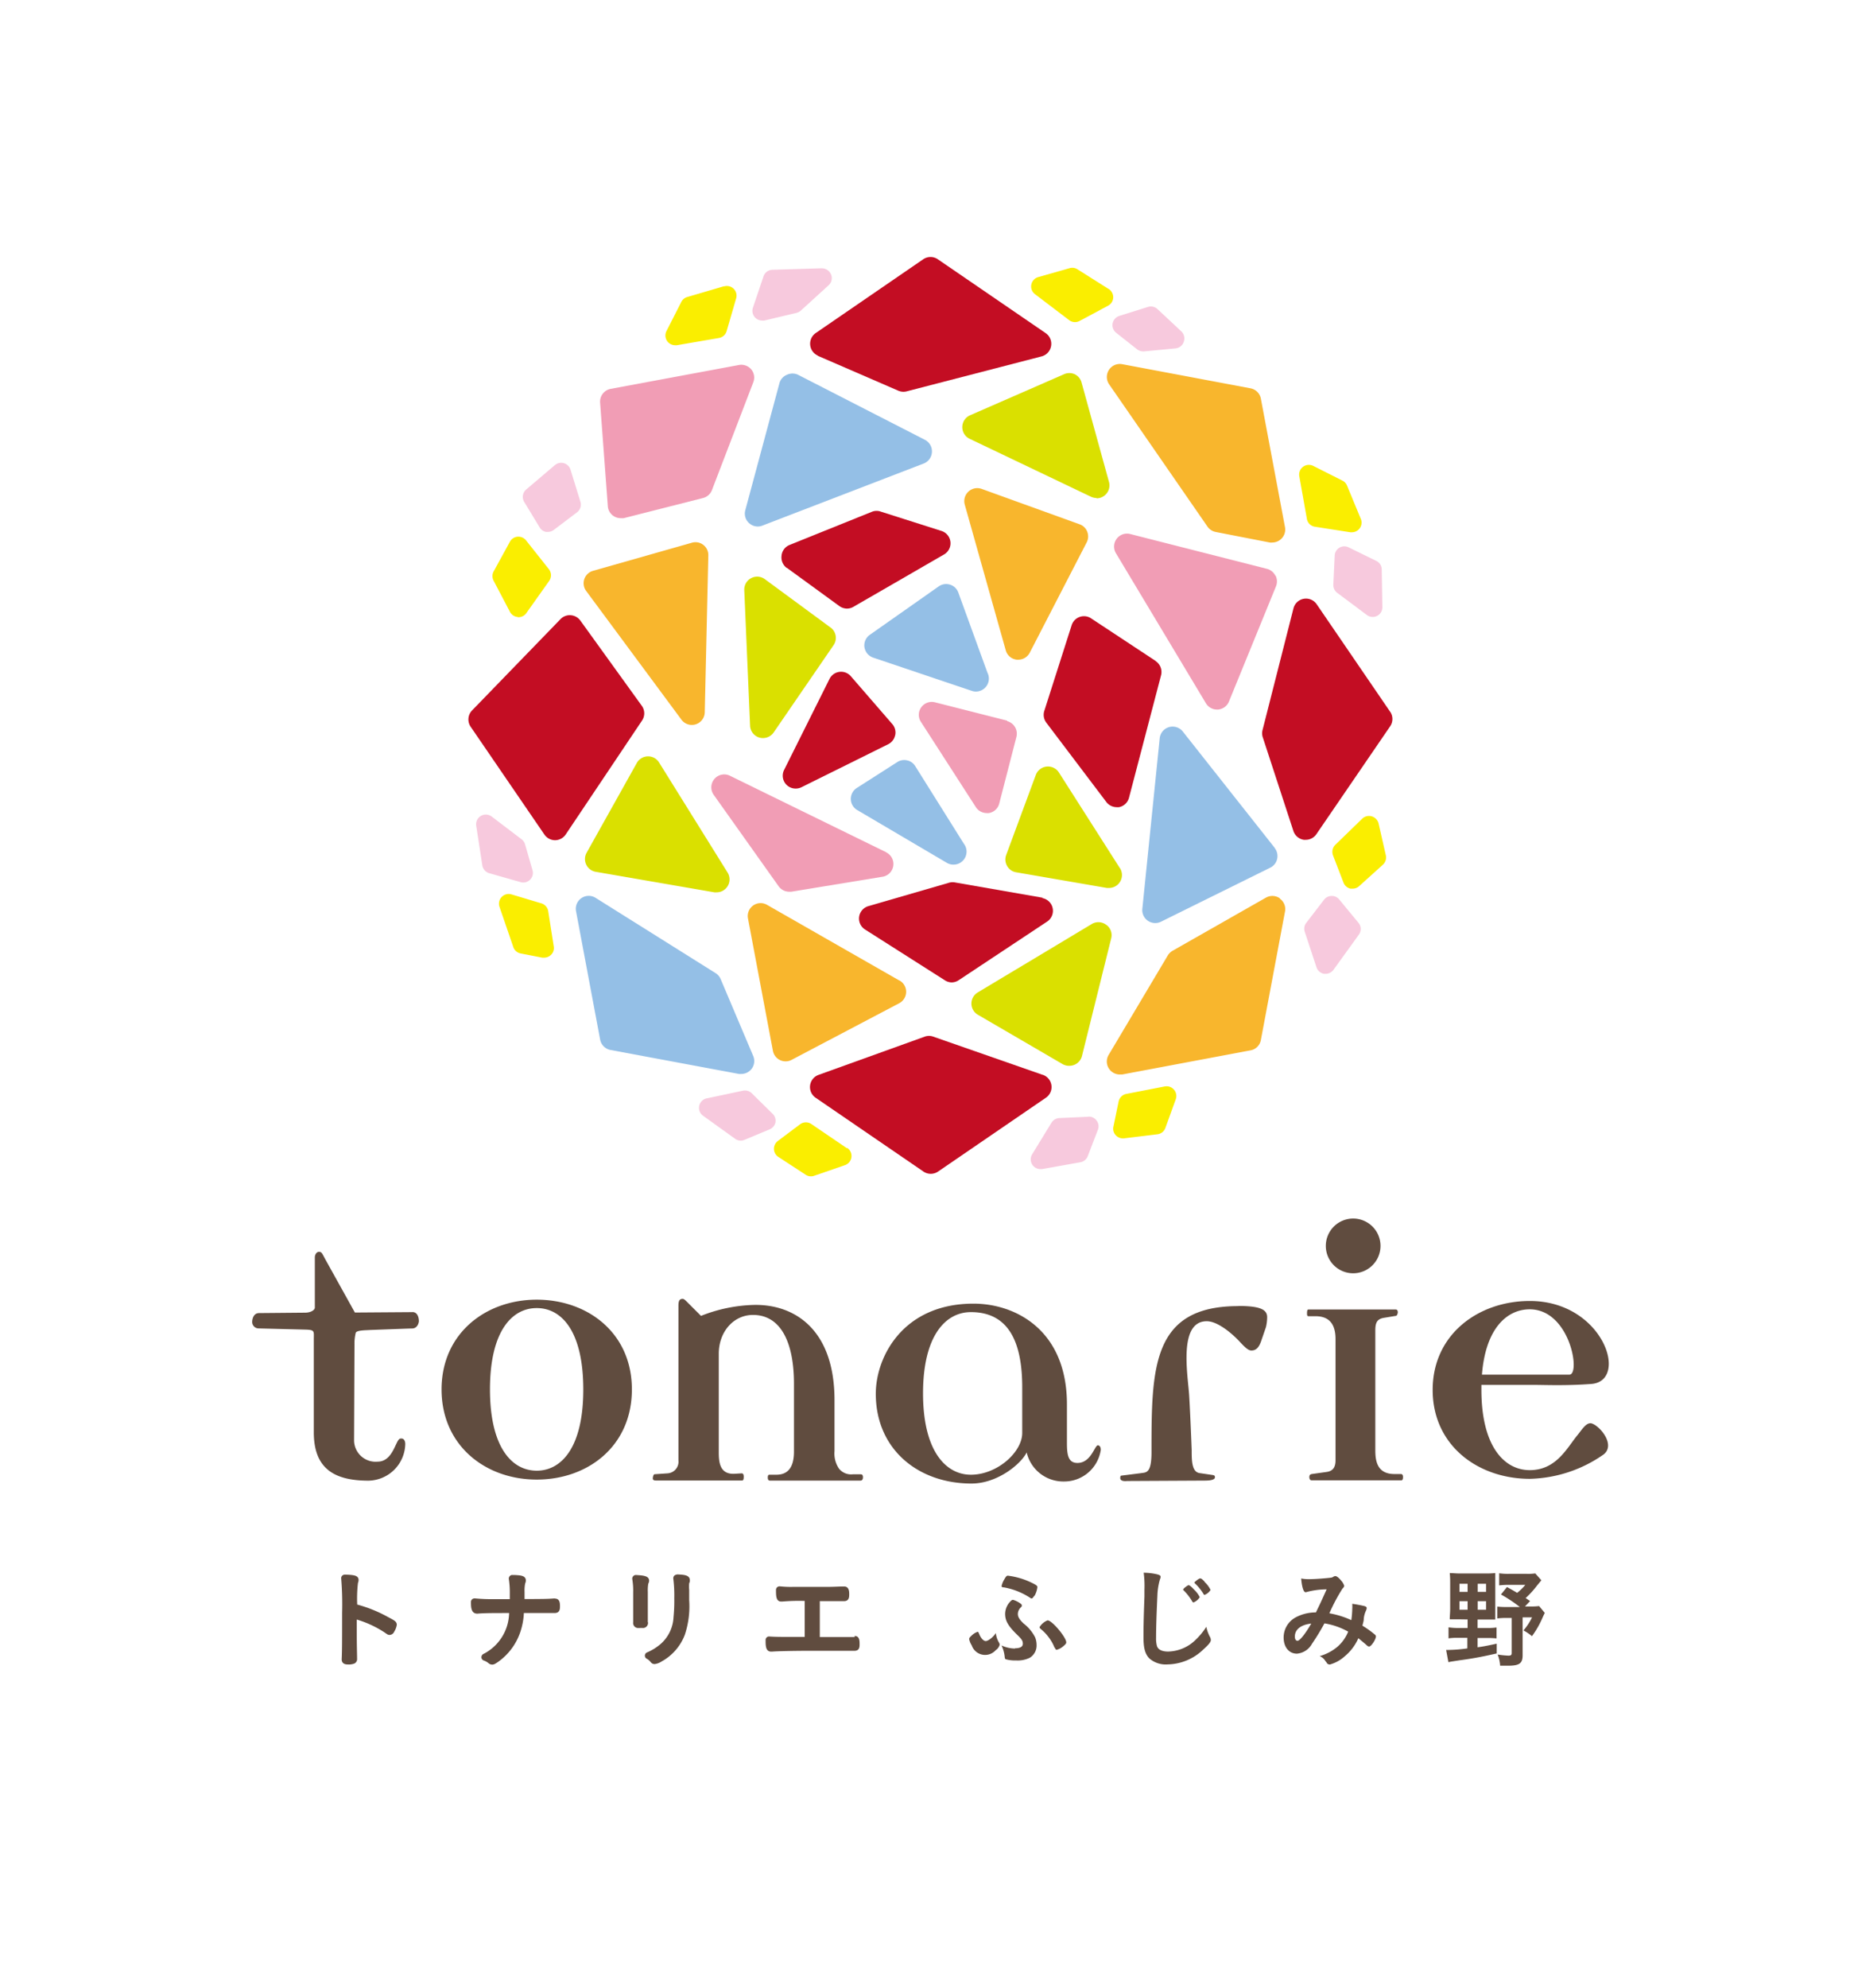
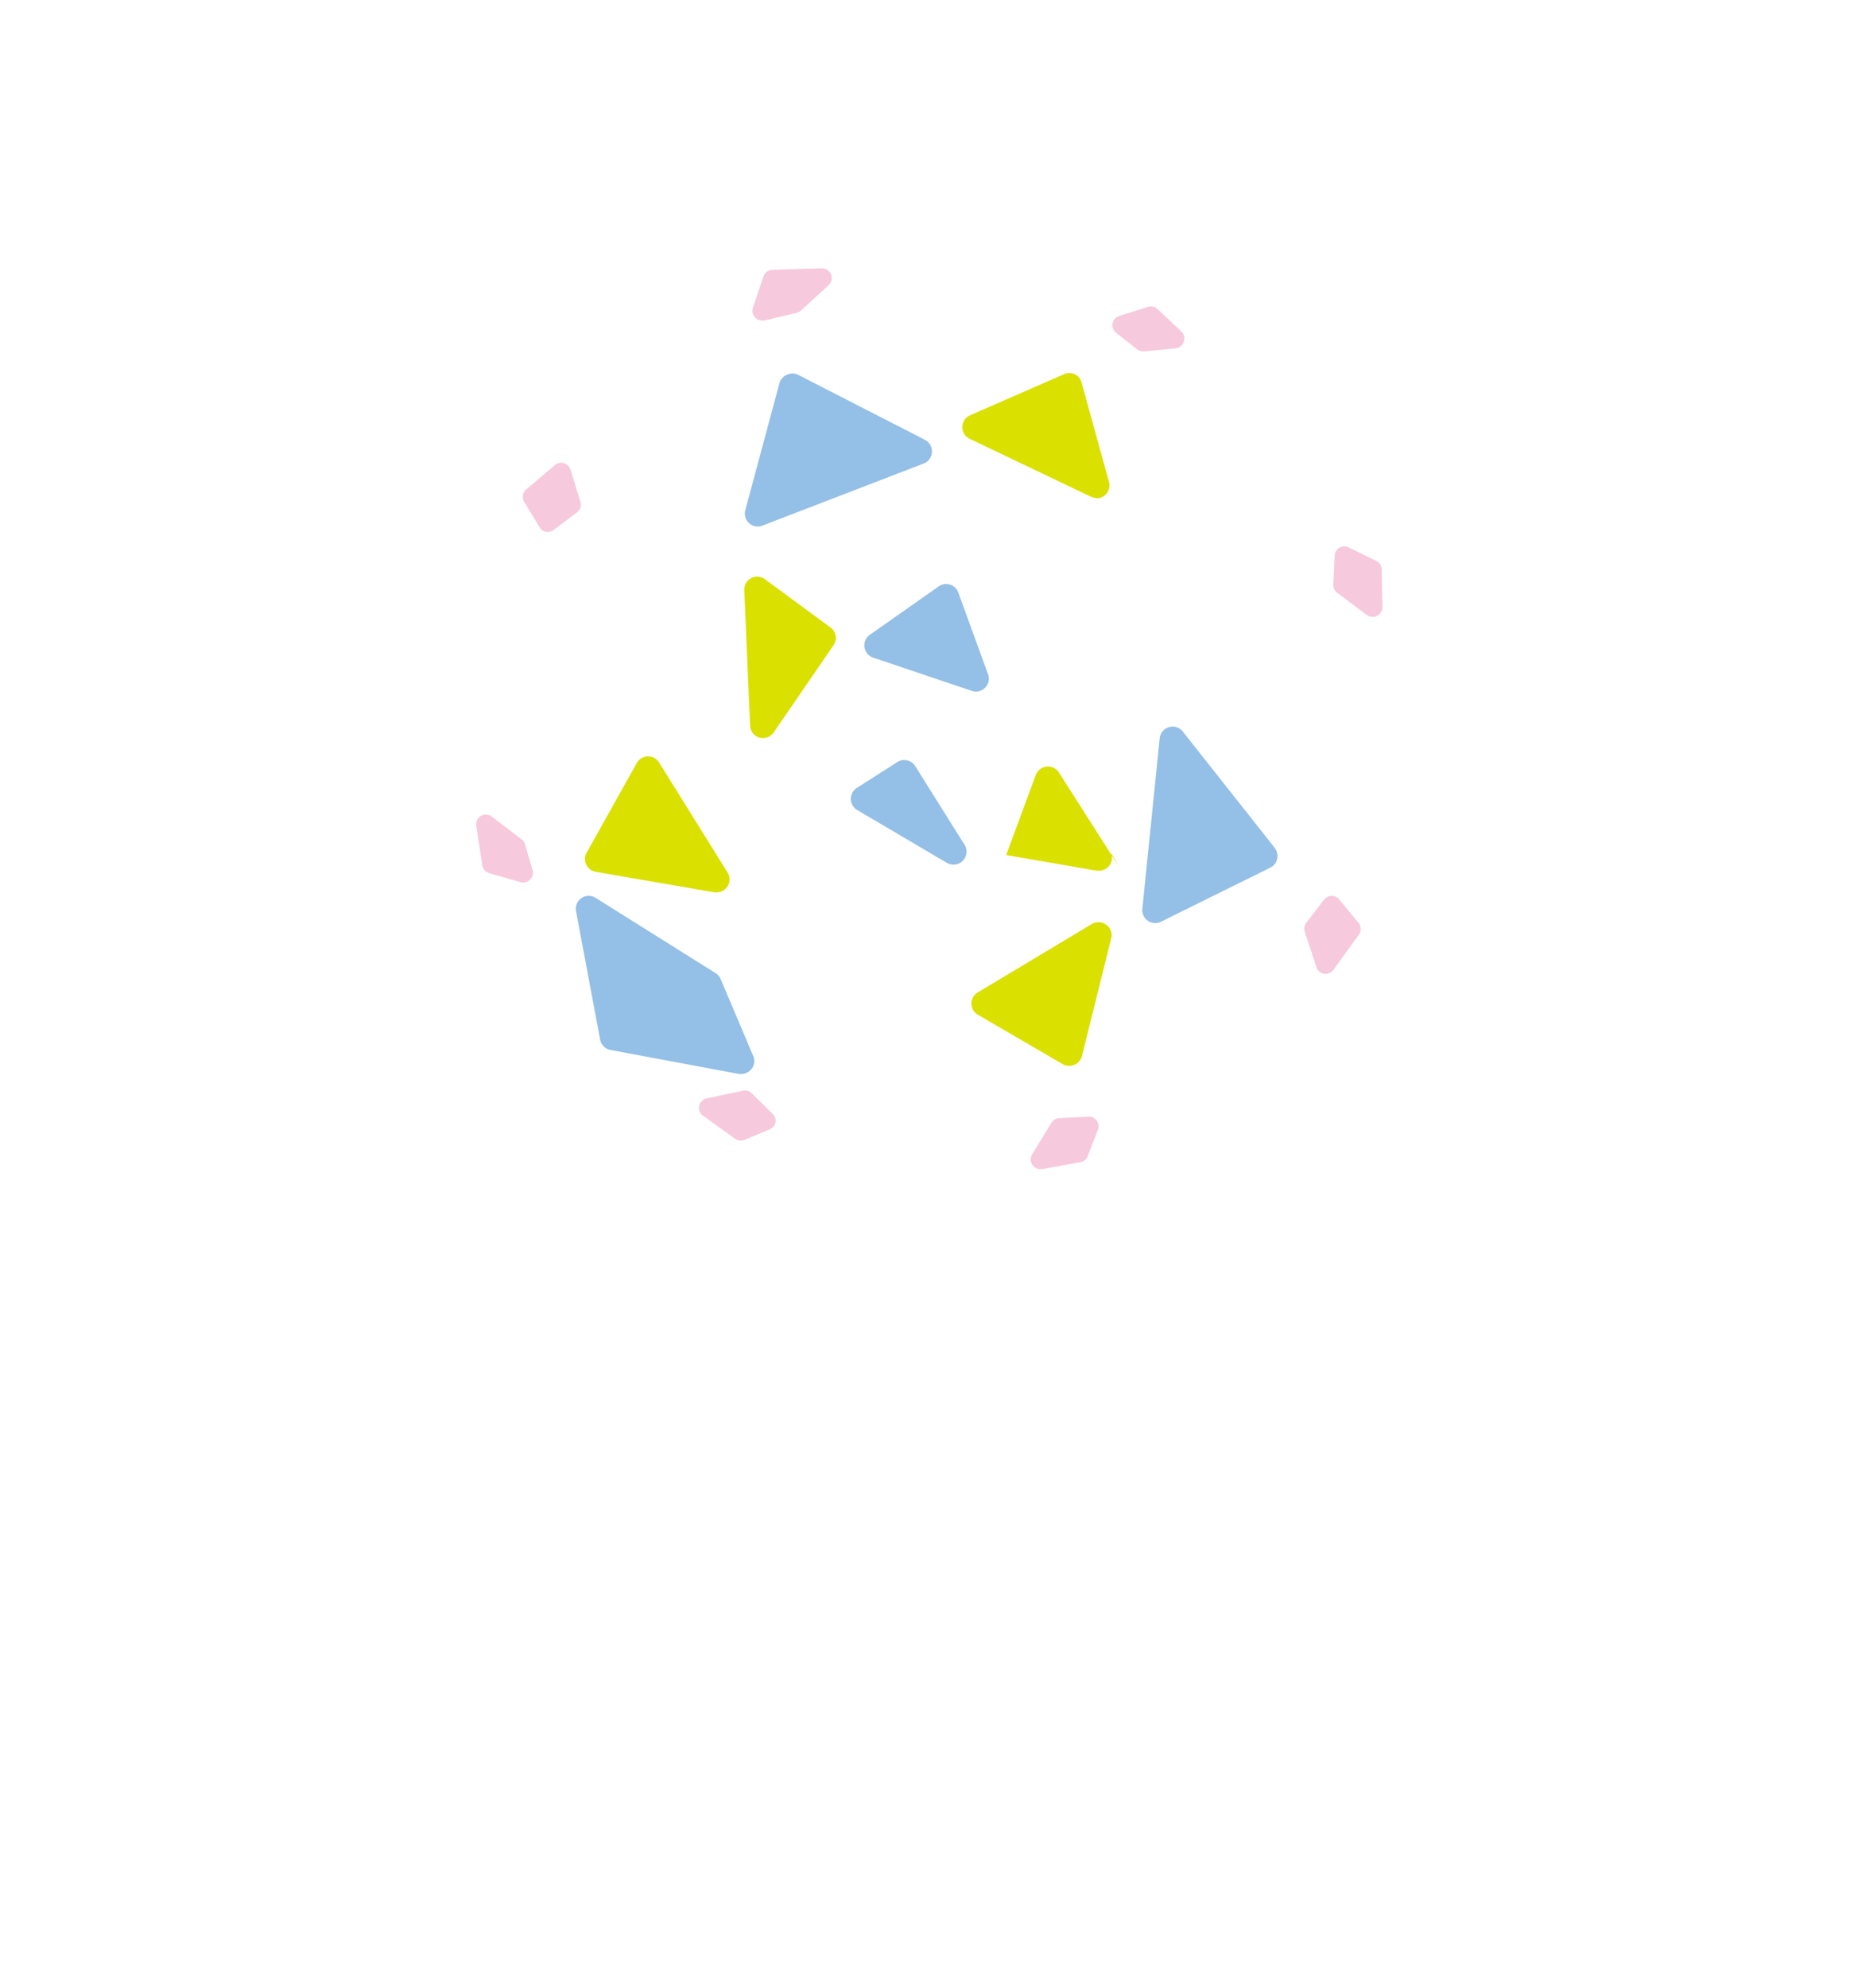
<svg xmlns="http://www.w3.org/2000/svg" id="レイヤー_1" data-name="レイヤー 1" viewBox="0 0 244.56 290.58" width="140" height="150">
  <defs>
    <style>.cls-1{fill:#c30d23}.cls-2{fill:#94bfe6}.cls-3{fill:#dae000}.cls-4{fill:#f8b62d}.cls-5{fill:#f19db5}.cls-6{fill:#faee00}.cls-7{fill:#f7c9dd}.cls-8{fill:#604c3f}</style>
  </defs>
-   <path class="cls-1" d="M106.27 52l11.82 5.12a1.93 1.93 0 00.75.15 1.84 1.84 0 00.47-.06l19.74-5.11a1.9 1.9 0 00.59-3.4l-15.78-10.8a1.88 1.88 0 00-2.13 0L106 48.69a1.9 1.9 0 00.32 3.3M190.07 104.11l-10.79-15.78a1.89 1.89 0 00-3.39.6l-4.52 17.77a1.88 1.88 0 000 1l4.51 13.79a1.9 1.9 0 001.53 1.28 1.23 1.23 0 00.27 0 1.88 1.88 0 001.56-.82l10.79-15.77a1.9 1.9 0 000-2.14M101.76 83l7.7 5.6a1.93 1.93 0 001.12.37 1.88 1.88 0 00.94-.26l13.25-7.65a1.89 1.89 0 00-.37-3.44l-8.86-2.82a1.82 1.82 0 00-1.28 0l-12.09 4.87a1.87 1.87 0 00-1.17 1.6 1.92 1.92 0 00.76 1.76M139.2 131.24L126.35 129a1.92 1.92 0 00-.86.05l-11.79 3.42a1.89 1.89 0 00-.49 3.41l11.7 7.44a1.87 1.87 0 001 .3 1.9 1.9 0 001-.32l12.94-8.57a1.89 1.89 0 00-.71-3.44M139.2 157.13l-16-5.58a1.82 1.82 0 00-1.26 0l-15.53 5.59a1.89 1.89 0 00-.42 3.34l15.77 10.79a1.9 1.9 0 001.07.33 1.92 1.92 0 001.07-.33l15.77-10.79a1.89 1.89 0 00-.44-3.35M71.57 90.72a1.91 1.91 0 00-1.4-.78 1.87 1.87 0 00-1.5.57l-12.94 13.35a1.89 1.89 0 00-.2 2.39L66.31 122a1.9 1.9 0 001.56.83 1.89 1.89 0 001.56-.84l11.15-16.63a1.88 1.88 0 000-2.15zM155.75 96.64l-9.46-6.24a1.89 1.89 0 00-2.85 1l-4 12.52a1.89 1.89 0 00.29 1.72l8.81 11.64a1.91 1.91 0 001.46.72 2.33 2.33 0 00.37 0 1.89 1.89 0 001.46-1.38l4.69-17.91a1.91 1.91 0 00-.79-2.06M117.63 107.47a1.88 1.88 0 00-.42-1.61l-6.07-7a1.89 1.89 0 00-3.12.39l-6.64 13.3a1.88 1.88 0 001.69 2.73 1.94 1.94 0 00.84-.19l12.71-6.3a1.89 1.89 0 001-1.32" />
  <path class="cls-2" d="M92.09 143.12a1.88 1.88 0 00-.74-.86l-17.54-11a1.89 1.89 0 00-2.86 2L74.47 152a1.9 1.9 0 001.53 1.5l18.77 3.5a2 2 0 00.35 0 1.9 1.9 0 001.47-.7 1.88 1.88 0 00.27-1.92zM123 66.1a1.89 1.89 0 00-1-1.79l-18.58-9.52a1.9 1.9 0 00-1.63 0A1.85 1.85 0 00100.7 56l-5 18.59a1.86 1.86 0 00.56 1.89 1.89 1.89 0 001.27.49 1.77 1.77 0 00.67-.13l23.55-9.06A1.89 1.89 0 00123 66.1M126.86 86.62a1.87 1.87 0 00-1.21-1.15 1.9 1.9 0 00-1.65.25l-10.08 7.08a1.89 1.89 0 00-.79 1.82 1.92 1.92 0 001.28 1.52l14.43 4.86a1.8 1.8 0 00.6.1 1.9 1.9 0 001.89-1.9 1.83 1.83 0 00-.2-.84zM120.56 112a1.84 1.84 0 00-1.19-.84 1.88 1.88 0 00-1.44.25L112 115.2a1.89 1.89 0 00.07 3.22l13.1 7.71a1.86 1.86 0 001 .27 1.9 1.9 0 001.5-3.06zM173.13 123.93l-13.44-17a1.9 1.9 0 00-3.37 1l-2.54 24.93a1.89 1.89 0 001.89 2.08 1.87 1.87 0 00.83-.19l16-7.91a1.85 1.85 0 001-1.28 1.9 1.9 0 00-.36-1.59" />
-   <path class="cls-3" d="M108.16 91.73l-9.61-7.07a1.89 1.89 0 00-3 1.6l.85 19.83a1.89 1.89 0 001.37 1.74 1.91 1.91 0 002.08-.75l8.76-12.76a1.88 1.88 0 00-.44-2.59M147.07 72.85a1.85 1.85 0 001.22-.44 1.89 1.89 0 00.6-2l-4-14.49a1.88 1.88 0 00-1-1.21 1.91 1.91 0 00-1.57 0l-13.74 6a1.89 1.89 0 00-.06 3.44l17.75 8.47a1.88 1.88 0 00.81.18M148.48 135.19a1.88 1.88 0 00-2.09-.11l-16.68 10a1.89 1.89 0 000 3.26l12.4 7.22a1.88 1.88 0 001 .25 1.92 1.92 0 00.74-.15 1.89 1.89 0 001.1-1.28l4.27-17.18a1.86 1.86 0 00-.71-2M83.09 111.47a1.89 1.89 0 00-3.26.07l-7.34 13.12a1.89 1.89 0 001.33 2.79l17.36 3a1.73 1.73 0 00.32 0 1.89 1.89 0 001.61-2.89zM150.5 126.92l-8.93-14a1.9 1.9 0 00-3.37.36L133.86 125a1.91 1.91 0 00.14 1.6 1.86 1.86 0 001.32.92l13.27 2.29h.32a1.89 1.89 0 001.59-2.91" />
-   <path class="cls-4" d="M163.32 77a1.91 1.91 0 001.2.77l7.91 1.54a1.47 1.47 0 00.36 0 1.92 1.92 0 001.33-.55 1.9 1.9 0 00.53-1.69l-3.53-18.79a1.9 1.9 0 00-1.51-1.51l-18.78-3.53a1.9 1.9 0 00-1.91 2.94zM173.89 131.32a1.91 1.91 0 00-2-.11l-13.7 7.79a2 2 0 00-.69.68l-8.65 14.54a1.88 1.88 0 00.08 2.05 1.9 1.9 0 001.55.81h.35l18.78-3.53a1.87 1.87 0 001.51-1.51l3.53-18.78a1.87 1.87 0 00-.76-1.89M118.25 143.35l-19.39-11.08a1.87 1.87 0 00-2 .1 1.89 1.89 0 00-.77 1.89l3.65 19.36a1.89 1.89 0 001.86 1.54 1.85 1.85 0 00.88-.22l15.74-8.28a1.89 1.89 0 00.06-3.31M89.56 79.66a1.86 1.86 0 00-1.67-.32l-14.47 4.11a1.89 1.89 0 00-1 2.94l13.94 18.82a1.89 1.89 0 003.41-1.08l.52-22.93a1.86 1.86 0 00-.73-1.54M144.58 76.64l-14.31-5.17a1.9 1.9 0 00-2.47 2.29l6 21.31a1.88 1.88 0 001.62 1.37h.2a1.9 1.9 0 001.68-1l8.34-16.15a1.89 1.89 0 00.08-1.56 1.85 1.85 0 00-1.11-1.08" />
-   <path class="cls-5" d="M116.31 124.59l-22.85-11.18a1.89 1.89 0 00-2.38 2.79l9.5 13.37a1.9 1.9 0 001.54.79h.31l13.36-2.19a1.89 1.89 0 00.52-3.56M173.24 84.16a1.89 1.89 0 00-1.23-1l-20-5.09a1.89 1.89 0 00-2.09 2.81l13.16 21.93a1.89 1.89 0 001.62.92h.14a1.9 1.9 0 001.61-1.17l6.88-16.84a1.91 1.91 0 00-.06-1.57M134 105.35l-10.56-2.68a1.89 1.89 0 00-2 .73 1.87 1.87 0 00-.05 2.13l8.04 12.47a1.89 1.89 0 001.59.86 1.67 1.67 0 00.31 0 1.87 1.87 0 001.52-1.4l2.51-9.73a1.9 1.9 0 00-1.37-2.31M96.88 55.86a1.88 1.88 0 00-.31-1.86 1.9 1.9 0 00-1.81-.64L76 56.85a1.9 1.9 0 00-1.54 2L75.59 74a1.88 1.88 0 001.88 1.75 2.3 2.3 0 00.45 0l11.58-2.94a1.9 1.9 0 001.32-1.16z" />
-   <path class="cls-6" d="M92.6 41.84l-5.39 1.58a1.42 1.42 0 00-.87.72l-2.17 4.26a1.43 1.43 0 00.12 1.49 1.44 1.44 0 001.14.58h.25l6.17-1.06a1.42 1.42 0 001.12-1l1.39-4.79a1.41 1.41 0 00-1.76-1.75M148.84 42.24l-4.55-2.87a1.39 1.39 0 00-1.14-.17l-4.61 1.31a1.42 1.42 0 00-1 1.1 1.4 1.4 0 00.53 1.39l5 3.8a1.41 1.41 0 001.53.12l4.17-2.23a1.41 1.41 0 00.75-1.19 1.46 1.46 0 00-.66-1.26M184.41 77.81a1.41 1.41 0 001.31-2l-2-4.83a1.42 1.42 0 00-.67-.72l-4.27-2.15a1.43 1.43 0 00-1.49.13 1.42 1.42 0 00-.55 1.38l1.1 6.17A1.4 1.4 0 00179 77l5.19.81a.82.82 0 00.22 0M189.39 125l-1.06-4.66a1.46 1.46 0 00-1-1 1.43 1.43 0 00-1.39.35l-3.94 3.82a1.45 1.45 0 00-.33 1.53l1.54 4a1.44 1.44 0 001 .87h.33a1.39 1.39 0 00.95-.36l3.48-3.14a1.43 1.43 0 00.43-1.37M157.1 158.82l-5.67 1.1a1.43 1.43 0 00-1.12 1.11l-.76 3.68a1.4 1.4 0 00.34 1.25 1.43 1.43 0 001 .46h.17l4.93-.6a1.41 1.41 0 001.16-.92l1.52-4.2a1.42 1.42 0 00-1.61-1.87M110.57 167.86l-5.18-3.52a1.43 1.43 0 00-1.65 0l-3.28 2.46a1.44 1.44 0 00-.57 1.18 1.41 1.41 0 00.63 1.14l4 2.61a1.38 1.38 0 00.78.24 1.29 1.29 0 00.47-.08l4.52-1.56a1.42 1.42 0 00.33-2.51M66.87 133.2a1.43 1.43 0 00-1-1.14l-4.38-1.31a1.42 1.42 0 00-1.75 1.81l2 5.82a1.42 1.42 0 001.07 1L66 140h.27a1.46 1.46 0 001-.4 1.39 1.39 0 00.41-1.25zM62.42 90.23h.09a1.4 1.4 0 001.16-.6L67 84.94a1.43 1.43 0 000-1.69L63.63 79a1.44 1.44 0 00-1.23-.54 1.41 1.41 0 00-1.13.73l-2.39 4.36a1.44 1.44 0 000 1.34l2.39 4.55a1.41 1.41 0 001.16.76" />
+   <path class="cls-3" d="M108.16 91.73l-9.61-7.07a1.89 1.89 0 00-3 1.6l.85 19.83a1.89 1.89 0 001.37 1.74 1.91 1.91 0 002.08-.75l8.76-12.76a1.88 1.88 0 00-.44-2.59M147.07 72.85a1.85 1.85 0 001.22-.44 1.89 1.89 0 00.6-2l-4-14.49a1.88 1.88 0 00-1-1.21 1.91 1.91 0 00-1.57 0l-13.74 6a1.89 1.89 0 00-.06 3.44l17.75 8.47a1.88 1.88 0 00.81.18M148.48 135.19a1.88 1.88 0 00-2.09-.11l-16.68 10a1.89 1.89 0 000 3.26l12.4 7.22a1.88 1.88 0 001 .25 1.92 1.92 0 00.74-.15 1.89 1.89 0 001.1-1.28l4.27-17.18a1.86 1.86 0 00-.71-2M83.09 111.47a1.89 1.89 0 00-3.26.07l-7.34 13.12a1.89 1.89 0 001.33 2.79l17.36 3a1.73 1.73 0 00.32 0 1.89 1.89 0 001.61-2.89zM150.5 126.92l-8.93-14a1.9 1.9 0 00-3.37.36L133.86 125l13.27 2.29h.32a1.89 1.89 0 001.59-2.91" />
  <path class="cls-7" d="M106.89 39.22l-7.24.22a1.41 1.41 0 00-1.3 1L96.81 45a1.42 1.42 0 001.35 1.86 1.73 1.73 0 00.32 0l4.71-1.12a1.47 1.47 0 00.63-.33l4.07-3.71a1.4 1.4 0 00.35-1.58 1.44 1.44 0 00-1.35-.89M156 45.19a1.42 1.42 0 00-1.4-.32l-4.17 1.31a1.45 1.45 0 00-1 1.1 1.43 1.43 0 00.52 1.37l3.07 2.42a1.46 1.46 0 00.88.3h.13l4.61-.44a1.4 1.4 0 001.21-1 1.42 1.42 0 00-.37-1.49zM188.8 83.27A1.39 1.39 0 00188 82l-4.08-2a1.41 1.41 0 00-2 1.21l-.2 4.25a1.43 1.43 0 00.57 1.21l4.34 3.24a1.4 1.4 0 00.85.28 1.46 1.46 0 00.64-.15 1.41 1.41 0 00.77-1.28zM182.57 131.48a1.39 1.39 0 00-1.12-.5 1.41 1.41 0 00-1.09.55l-2.6 3.38a1.4 1.4 0 00-.22 1.31l1.7 5.14a1.41 1.41 0 001.13 1h.22a1.42 1.42 0 001.15-.58l3.71-5.14a1.4 1.4 0 00-.06-1.74zM145.89 163.26l-4.25.19a1.43 1.43 0 00-1.15.68l-2.83 4.62a1.42 1.42 0 001.21 2.16h.24l5.6-1a1.41 1.41 0 001.08-.88l1.49-3.87a1.38 1.38 0 00-.18-1.33 1.4 1.4 0 00-1.21-.59M96.63 159.81a1.43 1.43 0 00-1.28-.36l-5.3 1.12a1.41 1.41 0 00-1.09 1.1 1.4 1.4 0 00.56 1.44l4.69 3.37a1.42 1.42 0 00.83.27 1.37 1.37 0 00.55-.12l3.67-1.53a1.44 1.44 0 00.85-1 1.42 1.42 0 00-.42-1.28zM63.48 123.43a1.42 1.42 0 00-.5-.73l-4.38-3.33a1.42 1.42 0 00-2.26 1.35l.89 5.78a1.44 1.44 0 001 1.15l4.6 1.31a1.32 1.32 0 00.39.06 1.42 1.42 0 001-.42 1.4 1.4 0 00.35-1.4zM70.12 68.62a1.43 1.43 0 00-2.28-.62l-4.19 3.56a1.42 1.42 0 00-.29 1.82l2.26 3.72a1.36 1.36 0 00.94.66 1.24 1.24 0 00.27 0 1.39 1.39 0 00.85-.29l3.4-2.57a1.41 1.41 0 00.5-1.55z" />
-   <path class="cls-8" d="M65.19 190c-7.46 0-13.92 4.93-13.92 13.12s6.4 13.18 13.92 13.18 13.92-4.92 13.92-13.18S72.64 190 65.19 190m0 25c-3.7 0-6.84-3.51-6.84-11.89s3.14-11.88 6.84-11.88S72 194.7 72 203.14 68.82 215 65.19 215M112.59 215.53h-1.17a2.27 2.27 0 01-2-.81 3.94 3.94 0 01-.67-2.58v-7.45c0-10.35-5.87-14.06-11.84-13.92a22.4 22.4 0 00-7.69 1.6l-2-2c-.31-.31-.5-.49-.68-.49-.43 0-.62.24-.62 1v22.6a1.71 1.71 0 01-1.6 1.91l-1.91.13c-.12 0-.24.36-.24.61s.18.31.55.31h12.5c.19 0 .25-.19.25-.56s-.12-.49-.31-.49l-1 .06c-2.22.13-2.34-1.72-2.34-3.2v-14.34c0-3.26 2.2-5.68 5-5.68 4.18 0 6 4.21 6 10.06v9.91c0 2.28-.86 3.39-2.58 3.39h-1c-.19 0-.25.12-.25.43s.13.43.31.43h13.24c.25 0 .37-.19.37-.49s-.12-.43-.31-.43M147.29 211.28c-.49 0-1 2.59-3 2.59-1.35 0-1.54-1.17-1.54-2.9v-5.66c0-10.91-7.57-14.73-13.67-14.73-10.29 0-14.29 7.76-14.29 13.18 0 8.08 6.16 13.12 14 13.12 3.82 0 7.27-2.89 8.07-4.55a5.5 5.5 0 005.42 4.25 5.41 5.41 0 005.42-4.62c0-.25-.06-.68-.49-.68m-11-1.79c0 2.77-3.63 6.1-7.51 6.1-3.7 0-7-3.51-7-11.89s3.26-11.88 7-11.88c5.48 0 7.51 4.31 7.51 11zM47 191.82l-8.41.06-4.25-7.64c-.55-1-.58-1.23-1-1.23s-.61.49-.61.8v7.35c0 .37-.62.74-1.42.74l-6.74.06c-.87 0-1 1-1 1.24a.94.94 0 00.9 1l7.05.18c1.23.06 1.06.25 1.06 1.48v13.52c0 5.2 2.84 7.08 8 7.08a5.48 5.48 0 005.38-5.38c0-.24-.1-.92-.76-.76s-1 3.36-3.29 3.36a3.15 3.15 0 01-3.44-3.07l.06-14.11a6.5 6.5 0 01.19-1.68c.22-.37 1.49-.34 2.13-.39 1.71-.06 5.77-.22 6.1-.22.79 0 1-.82 1-1.09s-.08-1.31-.95-1.31M167.81 190.94c-12.66 0-12.69 9.07-12.69 21.37 0 3.11-.79 2.93-1.52 3.05l-2.87.36c-.18 0-.18.25-.18.37 0 .3.31.49 1 .42l11.39-.06c1 0 1.46-.18 1.46-.49s-.18-.3-.55-.36l-1.71-.25c-1.14-.18-1.14-1.88-1.14-3.35 0 0-.19-5.07-.37-8s-1.63-10.85 2.57-10.85c1.7 0 3.91 2 4.83 3s1.33 1.28 1.7 1.28c.73 0 1.16-.48 1.52-1.64l.61-1.77a6.4 6.4 0 00.18-1.46c0-1.1-1-1.64-4.2-1.64M184.62 186.14a4 4 0 10-4-4 4 4 0 004 4M191.58 215.49h-.92c-2.62 0-2.8-2.06-2.8-3.52v-17.48c0-1.1.24-1.65 1.22-1.83l1.82-.3c.13 0 .25-.37.25-.49 0-.31-.12-.43-.3-.43h-12.8c-.12 0-.18.19-.18.55s.06.43.25.43h1c1.95 0 2.92 1.09 2.92 3.35v17.71c0 1-.36 1.59-1.34 1.71l-2.13.3c-.36.06-.36.31-.36.49s.12.43.3.43h13.16c.18 0 .24-.19.24-.49s-.12-.43-.3-.43M211.27 202.46c1.35 0 4.45.14 8.19-.14 5.58-.42 1.76-12.13-9-12.13-7.51 0-14.21 4.87-14.21 13s6.64 13 14.21 13a19.54 19.54 0 0010.82-3.58c1.69-1.37-.43-4-1.66-4.48-.82-.35-1.48.81-2.17 1.65-1.56 1.89-3.1 5.14-7 5.14-3.73 0-7.07-3.48-7.07-11.76v-.7zm-.83-11.05c5.9 0 7.49 9.55 5.81 9.55h-12.79c.52-6.69 3.6-9.55 7-9.55M43.48 236.42a20 20 0 00-4.55-1.85 19.7 19.7 0 01.11-3.16 1.09 1.09 0 00.09-.42c0-.72-.78-.75-2-.8a.61.61 0 00-.41.17.53.53 0 00-.13.42 46.68 46.68 0 01.13 5c0 3.84 0 5.59-.06 6.79 0 .76.7.76.93.76a2.22 2.22 0 00.93-.14.73.73 0 00.39-.74v-.11c0-.57-.05-1.81-.05-4.29v-1.29a15.43 15.43 0 014 1.84c.53.37.58.41.81.41a.76.76 0 00.67-.47 2.67 2.67 0 00.38-1c0-.47-.32-.64-1.26-1.13M67.86 233.68h-.13c-.94.07-1.3.08-4.32.09v-1.05a5.34 5.34 0 01.09-1.24 1.12 1.12 0 00.1-.41c0-.73-.73-.77-1.66-.82h-.29a.47.47 0 00-.41.17.51.51 0 00-.13.43 12.87 12.87 0 01.14 2.12v.81h-2.16a26.24 26.24 0 01-2.94-.11.59.59 0 00-.41.13.52.52 0 00-.17.39c0 .72 0 1.71.93 1.71 1-.08 1.8-.09 4.65-.09a6.86 6.86 0 01-3.79 6 .54.54 0 00-.26.5.52.52 0 00.34.44 2.2 2.2 0 01.72.41.83.83 0 00.51.19c.28 0 .47-.13.87-.4a8.78 8.78 0 003.22-4.28 10.15 10.15 0 00.55-2.86h4.48c.8 0 .8-.61.8-1s0-1.11-.73-1.11M85.71 230.19a.6.6 0 00-.41.17.56.56 0 00-.13.43 19.66 19.66 0 01.14 2.85 23.76 23.76 0 01-.11 2.78 5.56 5.56 0 01-1.9 3.93 7.7 7.7 0 01-2 1.23.51.51 0 000 .92 1.72 1.72 0 01.44.34c.21.26.35.43.7.43a2.31 2.31 0 001-.37 7.49 7.49 0 003.41-3.9 13.17 13.17 0 00.64-5.08v-.79-.68a5.66 5.66 0 010-1 .77.77 0 00.1-.41c0-.8-.85-.83-1.92-.88M81.44 237.14v-.74-3.67a5.79 5.79 0 01.07-1.22.9.9 0 00.12-.42c0-.72-.85-.77-1.91-.84a.5.5 0 00-.42.18.51.51 0 00-.13.44 10.19 10.19 0 01.13 1.95v4.34a.73.73 0 00.7.84h.2a4.67 4.67 0 01.57 0 .75.75 0 00.7-.82M111.71 239.32h-5.11v-5.25H110.15c.75 0 .75-.64.75-1s0-1.14-.74-1.14H110c-.51 0-1.33.06-2.43.06h-4.92a14.57 14.57 0 01-1.88-.08.55.55 0 00-.41.13.52.52 0 00-.17.39c0 .87 0 1.7.77 1.7h.14a28.46 28.46 0 013.29-.09v5.26h-2c-1.5 0-2.33 0-3.17-.06a.5.5 0 00-.4.14.52.52 0 00-.15.39c0 .79 0 1.68.81 1.68h.15c.54-.06 3.12-.12 5.75-.12h6.3c.74 0 .74-.61.74-.94 0-.52 0-1.23-.74-1.23M132.77 240.06a.73.73 0 01.14.39 1.42 1.42 0 01-.59.8 2.07 2.07 0 01-3.5-.72 2.5 2.5 0 01-.37-.92c0-.12.07-.24.26-.41a2.46 2.46 0 01.95-.64c.12 0 .12 0 .27.35.25.61.64 1 .94 1s1-.45 1.48-1.17a3.39 3.39 0 00.42 1.32zm2.39.9c.75 0 1.14-.22 1.14-.67s-.21-.71-.9-1.37c-1.27-1.25-1.69-2-1.69-3a2.64 2.64 0 01.66-1.69c.24-.27.35-.35.5-.35a3.67 3.67 0 011 .48c.23.16.28.23.28.34s0 .16-.16.3a1.35 1.35 0 00-.42.95c0 .43.24.82.85 1.4a6 6 0 011.67 2 3 3 0 01.22 1.14 2.09 2.09 0 01-1 1.86 4 4 0 01-2 .39 5 5 0 01-1.46-.16c-.14 0-.19-.16-.21-.42a4.93 4.93 0 00-.46-1.61 4.87 4.87 0 001.98.45zm2.79-7.65c-.16.27-.26.37-.37.37a.38.38 0 01-.22-.1 10.32 10.32 0 00-3.82-1.52c-.28 0-.35-.08-.35-.19a3.14 3.14 0 01.41-1c.23-.41.34-.52.5-.52a11 11 0 013.43 1c.71.34.9.48.9.66a3.42 3.42 0 01-.43 1.3zm3 7.59a6.5 6.5 0 00-.82-1.48 6.76 6.76 0 00-1.25-1.31c-.09-.1-.14-.16-.14-.23a2.43 2.43 0 011.18-1c.65 0 2.73 2.48 2.73 3.22 0 .16-.11.29-.42.55a2.38 2.38 0 01-1 .54c-.09-.02-.15-.08-.23-.29zM155.94 230.15c.4.11.51.19.51.37a1 1 0 01-.1.38 9.7 9.7 0 00-.37 2.41c-.12 2.58-.19 4.59-.19 6.18a4.07 4.07 0 00.13 1.15c.18.53.74.8 1.64.8a5.9 5.9 0 004.06-1.76 9.92 9.92 0 001.52-1.86 5.4 5.4 0 00.58 1.57 1.11 1.11 0 01.08.37c0 .29-.31.67-1.11 1.39a7.71 7.71 0 01-5.2 2.17 3.66 3.66 0 01-2.69-.88c-.61-.64-.85-1.48-.85-3.07 0-1.25 0-2.21.14-6v-1a14.75 14.75 0 00-.11-2.45 9 9 0 011.96.23zm5.32 4.11a.21.21 0 01-.17-.13 8.06 8.06 0 00-1.24-1.61c-.08-.06-.1-.09-.1-.14s.13-.22.41-.42.33-.22.41-.22.34.16.74.61a3.93 3.93 0 01.87 1.14 1.86 1.86 0 01-.92.77zm1.62-3a3.94 3.94 0 01.88 1.17 1.76 1.76 0 01-.86.72c-.07 0-.13 0-.19-.16a7.57 7.57 0 00-1.24-1.52c-.06-.07-.08-.1-.08-.13s.64-.59.84-.59.3.11.65.46zM180.42 237.32a33.94 33.94 0 01-1.83 3 2.78 2.78 0 01-2.2 1.43c-1.15 0-1.94-.95-1.94-2.36a3.34 3.34 0 011.75-2.94 6.27 6.27 0 012.81-.73h.16c.82-1.67 1-2.12 1.57-3.37a11.29 11.29 0 00-3 .41.22.22 0 01-.11 0c-.27 0-.53-.83-.61-2a5.49 5.49 0 001.12.1c.55 0 1.48-.05 2.46-.14s.91-.09 1.12-.21a.62.62 0 01.29-.1c.21 0 .53.26.88.69a2 2 0 01.42.72c0 .13-.07.24-.26.43a26.28 26.28 0 00-1.91 3.6 12.76 12.76 0 013.21 1 13.25 13.25 0 00.14-1.67 6.49 6.49 0 000-.72c.69.1 1.26.21 1.73.32.29.08.38.16.38.29a1 1 0 01-.12.42 3.59 3.59 0 00-.31 1.17c0 .34-.1.56-.19 1a14.71 14.71 0 011.84 1.32.36.36 0 01.13.24c0 .45-.69 1.49-1 1.49a.5.5 0 01-.29-.14c-.43-.39-1-.84-1.28-1.08a7.16 7.16 0 01-2 2.65 5.4 5.4 0 01-2.18 1.2.63.63 0 01-.39-.16s0-.06-.25-.35a1.73 1.73 0 00-.84-.72 7 7 0 002.6-1.37 5.73 5.73 0 001.57-2.21 10.56 10.56 0 00-3.47-1.21zm-4.33 1.93c0 .38.14.62.4.62s1-.79 2-2.52c-1.49.16-2.4.85-2.4 1.9zM200.06 236.73h-1.31c0-.49.06-1 .06-1.53v-3.81a13.37 13.37 0 00-.06-1.42c.48 0 .89.06 1.49.06H204a13 13 0 001.41-.06v6.79h-2.59V238h1.36a9.16 9.16 0 001.41-.08v1.6a11 11 0 00-1.41-.06h-1.36v1.36c1.15-.17 1.58-.27 2.8-.53v1.43c-2.23.5-3.38.72-5.44 1-1 .16-1.17.17-1.63.27l-.33-1.78a21.74 21.74 0 003.1-.23v-1.55H200a9.05 9.05 0 00-1.43.08v-1.61a10 10 0 001.43.1h1.36v-1.25zm.11-5.2v1.19h1.19v-1.19zm0 2.55v1.25h1.19v-1.25zm2.67-1.36h1.22v-1.19h-1.22zm0 2.61h1.22v-1.25h-1.22zm7.66-1.27l-.75.79h.82a8.81 8.81 0 001.25-.06l.83 1c-.12.25-.16.32-.35.75a13.66 13.66 0 01-1.52 2.65 7.68 7.68 0 00-1.25-.84 8.42 8.42 0 001.26-1.91h-1.38V242c0 1.17-.48 1.51-2.13 1.51h-1.16a5.4 5.4 0 00-.36-1.63 13.75 13.75 0 001.57.16c.37 0 .48-.1.48-.37v-5.14h-.72a10.29 10.29 0 00-1.38.07v-1.73a12.05 12.05 0 001.38.06H209a19.83 19.83 0 00-2.76-1.83l.88-1.09c.77.42 1 .56 1.49.85a7.35 7.35 0 001.19-1.17h-2.44a11.29 11.29 0 00-1.38.08V230a8.86 8.86 0 001.49.08H210a7.49 7.49 0 001.26-.06l.89 1c-.23.29-.34.42-.61.74a13 13 0 01-1.69 1.86z" />
</svg>